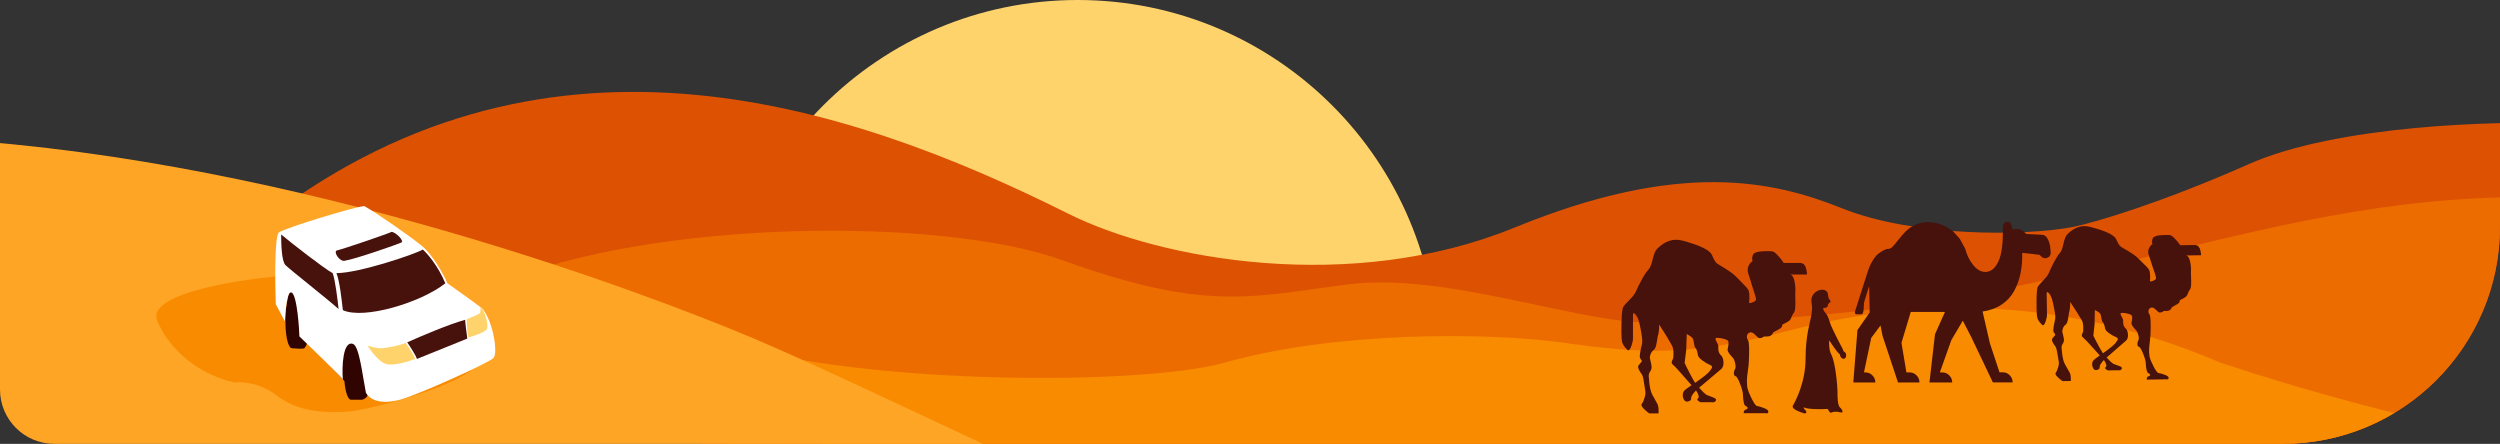
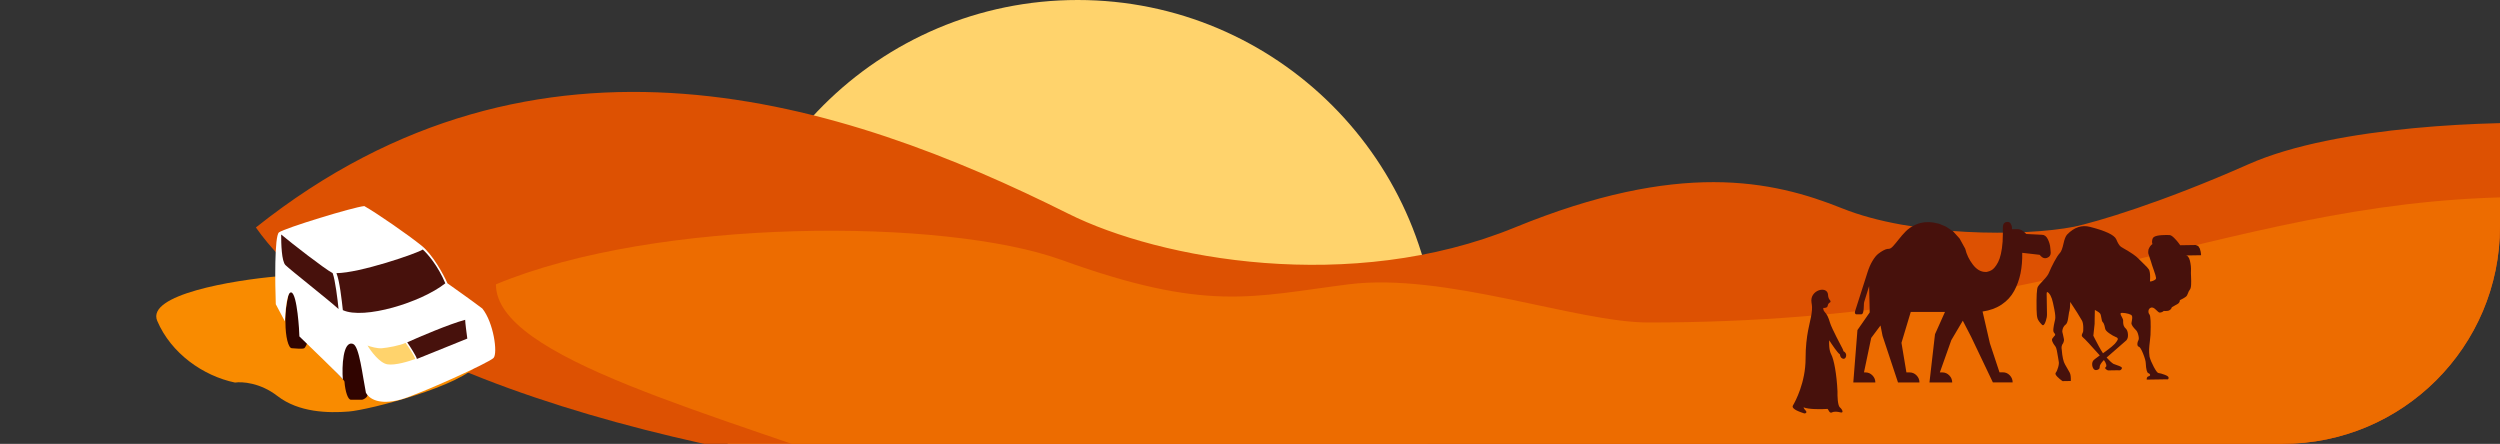
<svg xmlns="http://www.w3.org/2000/svg" width="1104" height="196" viewBox="0 0 1104 196" fill="none">
  <rect x="0" y="0" width="1104" height="196" fill="#333333" stroke="none" />
  <g clip-path="url(#clip0_250_16831)">
    <circle cx="475.919" cy="158.919" r="158.919" fill="#FFD36C" />
    <path d="M668.952 100.448C596.489 130.107 512.23 114.604 471.785 94.382C372.154 44.566 238 1 113 100.448C163.591 172.738 340.259 209.771 455.5 216.015L1132 231.5V54.5C1101.83 53.333 1031.8 55.3 993 72.5C954.2 89.7 925.5 98.074 916 100.111C893.756 104.493 844.548 104.493 813.541 92.022C782.533 79.552 741.415 70.789 668.952 100.448Z" fill="#DD5102" />
    <path d="M468.752 114.778C417.253 96.174 290 96 219 125.564C219 158.186 313.471 181.915 402.404 214.419H1136V87.419C995.035 81.389 921 142.416 727.933 142.416C696.252 142.416 637.944 120.171 595.478 125.564C553.011 130.956 533.126 138.034 468.752 114.778Z" fill="#ED6C00" />
-     <path d="M540.878 160.128C501.782 171.183 361.5 170 308 146.647C301.913 175.053 420.566 221.973 476.021 256.073H1114V193.073C1073.6 189.073 1008.17 169.443 980.5 160.128C897.5 124.573 828.707 135.862 787.252 146.647C745.796 157.432 724.226 156.084 690.522 151.365C656.819 146.647 589.748 146.31 540.878 160.128Z" fill="#F98B00" />
-     <path d="M333.263 149.656C286.078 129.703 131.5 71 -22 61.5L-0.5 249.082H565.818C533.126 246.385 392.244 174.596 333.263 149.656Z" fill="#FFA526" />
    <path d="M122.5 174.864C114.919 168.989 106.865 168.468 103.785 168.941C89.808 166.027 75.594 156.149 69.434 141.697C64.506 130.137 102.758 123.772 122.5 122.034C154.403 131.511 216.835 152.453 211.339 160.413C204.469 170.363 163.011 181.023 154.009 181.734C145.006 182.445 131.977 182.208 122.5 174.864Z" fill="#F98B00" />
    <path d="M126.054 142.408C126.054 148.688 127.327 153.779 128.897 153.779C130.476 153.937 133.777 154.159 134.346 153.779C134.914 153.4 135.688 151.568 136.004 150.7L151.403 167.52C151.607 167.673 151.836 167.983 152.113 168.468C152.471 173.109 153.678 176.522 154.956 176.522H159.931C160.563 176.364 161.921 175.764 162.3 174.627C162.774 173.206 167.749 152.832 159.931 149.752C153.677 147.288 136.004 134.038 127.949 127.72C127.16 130.563 125.675 138.049 126.054 142.408Z" fill="#300400" />
    <path d="M125.817 141.934L121.79 134.353C121.474 125.825 121.126 104.124 123.211 102.608C125.817 100.713 155.904 91.474 160.879 91C166.327 94.08 180.068 103.556 186.227 108.531C191.155 112.511 195.861 121.245 197.599 125.114C201.073 127.562 209.018 133.216 212.997 136.249C217.972 142.408 219.868 155.912 217.972 158.044C216.077 160.176 185.517 173.916 177.462 176.285C169.407 178.654 163.722 177.233 161.589 173.442C160.073 165.862 158.689 152.91 155.904 151.884C151.403 150.226 150.929 162.071 151.403 167.52C149.318 165.056 137.741 153.858 132.213 148.568C132.213 146.672 131.266 129.852 128.66 129.141C126.575 128.573 125.975 138.697 125.817 141.934Z" fill="white" />
    <path d="M184.095 158.518C183.906 157.38 181.174 153.148 179.831 151.174C185.438 148.647 198.404 143.119 205.417 141.224C205.417 142.361 206.048 147.225 206.364 149.515L184.095 158.518Z" fill="#47110C" />
    <path d="M151.403 136.959C150.929 132.695 149.981 123.93 148.56 120.613C158.747 120.613 184.237 111.895 186.701 110.189C188.675 111.927 193.429 117.344 196.651 125.114C185.848 133.643 160.642 141.224 151.403 136.959Z" fill="#47110C" />
    <path d="M146.901 120.613C148.039 123.645 149.113 132.458 149.507 136.486C145.717 132.932 128.186 119.192 126.054 117.059C124.348 115.354 124.159 107.662 124.159 103.556C128.976 107.583 143.301 118.718 146.901 120.613Z" fill="#47110C" />
-     <path d="M152.113 115.164C149.981 115.484 147.375 111.611 148.56 110.663C151.64 109.952 171.776 103.082 172.961 102.371C174.856 102.608 178.647 106.399 177.225 107.109C175.804 107.82 156.851 114.453 152.113 115.164Z" fill="#47110C" />
    <path d="M183.385 158.518C182.816 156.812 180.305 153.069 179.12 151.41C176.515 152.595 171.303 153.543 168.697 153.779C166.612 153.969 163.564 153.069 162.3 152.595C163.801 155.122 167.654 160.318 171.066 160.887C174.477 161.455 180.7 159.544 183.385 158.518Z" fill="#FFD36C" />
-     <path d="M206.838 149.041C206.27 146.957 206.127 142.803 206.127 140.987C207.865 140.276 211.434 138.76 211.813 138.381C212.287 137.907 212.287 136.249 212.05 135.538C213.945 136.486 216.077 143.83 214.893 145.488C213.945 146.815 209.128 148.41 206.838 149.041Z" fill="#FFD36C" />
    <path d="M823.788 164.458C824.982 164.458 826.009 164.898 826.868 165.778C827.727 166.659 828.156 167.7 828.156 168.903H818.416L820.25 145.753L825.666 137.963L825.404 126.344L823.22 133.386C823.133 133.65 823.082 134.266 823.067 135.234C823.053 136.202 822.965 137.039 822.805 137.743C822.645 138.447 822.361 138.799 821.954 138.799H819.726C819.493 138.799 819.318 138.667 819.202 138.403C819.085 138.139 819.085 137.816 819.202 137.435L824.662 120.358C825.273 118.392 826.009 116.69 826.868 115.253C827.727 113.815 828.564 112.773 829.379 112.128C830.194 111.482 830.966 110.969 831.694 110.587C832.422 110.206 833.005 109.986 833.441 109.927L834.097 109.883C834.65 109.883 835.29 109.48 836.018 108.673C836.746 107.866 837.562 106.883 838.465 105.724C839.367 104.565 840.379 103.406 841.5 102.247C842.621 101.088 844.041 100.105 845.759 99.298C847.477 98.492 849.341 98.088 851.35 98.088H852.027L853.752 98.264L856.308 98.814L859.278 100.047L862.445 102.115L865.371 105.35L867.861 109.883C868.443 112.377 869.564 114.703 871.224 116.859C872.884 119.016 874.748 120.094 876.815 120.094C877.019 120.094 877.216 120.087 877.405 120.072C877.594 120.057 877.973 119.947 878.541 119.742C879.108 119.536 879.618 119.25 880.069 118.884C880.521 118.517 881.03 117.915 881.598 117.079C882.166 116.243 882.647 115.26 883.04 114.13C883.433 113.001 883.768 111.512 884.044 109.663C884.321 107.815 884.459 105.731 884.459 103.413V100.553C884.459 98.851 885.158 98 886.556 98C887.167 98 887.633 98.271 887.954 98.814C888.274 99.357 888.449 99.892 888.478 100.421V101.213C888.856 101.213 889.279 101.206 889.744 101.191C890.21 101.176 890.538 101.169 890.727 101.169C890.917 101.169 891.142 101.184 891.404 101.213C891.666 101.242 891.943 101.316 892.234 101.433C893.02 101.697 893.865 102.328 894.768 103.325L901.713 103.678C902.819 103.678 903.693 104.338 904.333 105.658C904.974 106.978 905.338 108.284 905.425 109.575L905.6 111.556C905.6 112.407 905.316 113.037 904.748 113.448C904.181 113.859 903.605 114.05 903.023 114.02C902.295 114.02 901.523 113.522 900.708 112.524L893.02 111.644C893.079 114.93 892.824 117.959 892.256 120.732C891.688 123.505 890.749 126.094 889.439 128.5C888.128 130.906 886.294 132.901 883.935 134.486C881.576 136.07 878.766 137.097 875.505 137.567L878.737 151.607L882.974 164.414H884.459C885.653 164.414 886.672 164.854 887.517 165.734C888.361 166.615 888.783 167.656 888.783 168.859H880.048L870.438 148.702L866.769 141.616L861.702 150.198L856.635 164.458H857.727C858.921 164.458 859.948 164.898 860.807 165.778C861.666 166.659 862.095 167.7 862.095 168.903H852.049L854.495 147.601L858.907 137.743H843.793L839.688 151.386L841.872 164.458H843.269C844.463 164.458 845.49 164.898 846.349 165.778C847.208 166.659 847.637 167.7 847.637 168.903H838.159L831.345 148.35L830.427 143.728L826.322 149.23L823.133 164.458H823.788Z" fill="#47110C" />
-     <path d="M716 146.777C716 148.907 716.133 150.411 716.4 151.29C716.667 152.168 717.387 153.22 718.56 154.444C719.201 155.083 719.841 154.471 720.481 152.607C720.907 151.383 721.121 150.291 721.121 149.333V139.109C721.121 138.098 721.494 138.018 722.241 138.87C722.828 139.562 723.308 140.494 723.681 141.665C724.001 142.73 724.375 144.474 724.801 146.897C725.228 149.319 725.335 150.983 725.121 151.889C725.068 152.048 724.961 152.488 724.801 153.206C724.641 153.925 724.521 154.471 724.441 154.844C724.361 155.216 724.281 155.696 724.201 156.281C724.121 156.867 724.108 157.346 724.161 157.719C724.215 158.092 724.348 158.385 724.561 158.598C724.828 158.917 724.975 159.17 725.001 159.356C725.028 159.543 725.001 159.689 724.921 159.796C724.841 159.902 724.668 160.089 724.401 160.355C724.135 160.621 723.921 160.887 723.761 161.153C723.601 161.313 723.495 161.5 723.441 161.713C723.388 161.926 723.388 162.138 723.441 162.351C723.495 162.564 723.548 162.751 723.601 162.911C723.655 163.07 723.748 163.27 723.881 163.51C724.015 163.749 724.121 163.949 724.201 164.109C724.281 164.268 724.428 164.481 724.641 164.748C724.855 165.014 724.988 165.2 725.041 165.307C725.308 165.679 725.535 166.358 725.722 167.343C725.908 168.328 726.082 169.407 726.242 170.578C726.402 171.749 726.508 172.468 726.562 172.735C726.722 173.427 726.615 174.399 726.242 175.65C725.868 176.901 725.442 177.82 724.961 178.405C724.801 178.672 724.801 178.964 724.961 179.284C725.121 179.603 725.388 179.963 725.762 180.362C726.135 180.761 726.508 181.121 726.882 181.44C727.255 181.76 727.588 182.026 727.882 182.239L728.322 182.559H732.403C732.509 180.588 732.349 179.204 731.922 178.405C731.869 178.299 731.122 176.941 729.682 174.332C728.882 172.948 728.375 170.498 728.162 166.984C728.055 166.451 728.042 165.919 728.122 165.387C728.202 164.854 728.482 164.268 728.962 163.629C729.282 162.99 729.402 162.351 729.322 161.713C729.242 161.074 729.095 160.328 728.882 159.476C728.669 158.624 728.562 158.065 728.562 157.799C728.722 156.308 729.335 155.19 730.402 154.444C730.936 154.018 731.336 152.953 731.602 151.25C731.869 149.546 732.029 148.614 732.083 148.454C732.456 147.496 732.669 145.792 732.723 143.342C735.39 147.496 737.283 150.611 738.403 152.687C738.777 153.379 738.977 154.471 739.004 155.962C739.03 157.453 738.937 158.331 738.724 158.598C738.724 158.651 738.67 158.771 738.564 158.957C738.457 159.143 738.39 159.276 738.363 159.356C738.337 159.436 738.297 159.569 738.243 159.756C738.19 159.942 738.177 160.089 738.203 160.195C738.23 160.301 738.297 160.448 738.403 160.634C738.51 160.821 738.67 160.994 738.884 161.153C739.524 161.633 742.217 164.614 746.965 170.099C744.884 171.537 743.764 172.415 743.604 172.735C743.231 173.32 743.071 173.999 743.124 174.771C743.178 175.543 743.418 176.222 743.844 176.808C744.271 177.34 744.871 177.487 745.645 177.247C746.418 177.008 746.805 176.595 746.805 176.009C746.751 175.104 747.472 173.906 748.965 172.415C749.499 173.161 749.859 173.879 750.045 174.572C750.232 175.264 750.139 175.743 749.765 176.009C749.499 176.169 749.445 176.382 749.605 176.648C749.765 176.914 750.005 177.127 750.325 177.287L750.885 177.607H755.846C756.806 177.82 757.446 177.553 757.766 176.808C757.926 176.488 757.793 176.196 757.366 175.929C756.94 175.663 756.3 175.384 755.446 175.091C754.593 174.798 754.006 174.572 753.686 174.412C752.886 173.933 751.766 172.868 750.325 171.217C751.125 170.525 752.859 169.061 755.526 166.824C758.193 164.588 759.767 163.257 760.247 162.831C760.887 162.138 761.167 161.14 761.087 159.836C761.007 158.531 760.647 157.559 760.007 156.92C759.793 156.761 759.607 156.548 759.447 156.281C759.287 156.015 759.167 155.789 759.087 155.602C759.007 155.416 758.94 155.163 758.887 154.844C758.833 154.524 758.807 154.285 758.807 154.125V152.767C758.753 152.448 758.593 152.022 758.327 151.489L757.646 150.131L757.606 149.333C757.926 149.12 758.7 149.12 759.927 149.333C761.154 149.546 762.087 149.839 762.727 150.211C763.101 150.424 763.301 150.797 763.327 151.329C763.354 151.862 763.287 152.474 763.127 153.166C762.967 153.859 762.887 154.285 762.887 154.444C762.941 155.243 763.661 156.361 765.048 157.799C765.528 158.225 765.914 159.05 766.208 160.275C766.501 161.5 766.514 162.351 766.248 162.831C766.034 163.203 765.874 163.616 765.768 164.069C765.661 164.521 765.648 164.947 765.728 165.347C765.808 165.746 766.034 165.999 766.408 166.105C766.941 166.265 767.621 167.423 768.448 169.58C769.275 171.736 769.688 173.347 769.688 174.412C769.795 177.394 770.195 179.018 770.888 179.284C771.369 179.444 771.649 179.71 771.729 180.083C771.809 180.455 771.529 180.722 770.888 180.881C770.302 181.041 770.008 181.573 770.008 182.479H779.93C779.983 182.532 780.077 182.559 780.21 182.559C780.343 182.559 780.49 182.505 780.65 182.399C780.81 182.292 780.89 182.053 780.89 181.68C780.89 181.201 780.25 180.708 778.97 180.202C777.69 179.697 776.649 179.39 775.849 179.284C775.369 179.177 774.636 178.166 773.649 176.249C772.662 174.332 771.982 172.628 771.609 171.137C771.449 169.7 771.395 168.488 771.449 167.503C771.502 166.518 771.649 165.187 771.889 163.51C772.129 161.832 772.249 160.781 772.249 160.355C772.569 154.444 772.462 151.063 771.929 150.211C771.502 149.732 771.342 149.106 771.449 148.334C771.555 147.562 772.009 147.043 772.809 146.777C773.502 146.617 774.289 147.003 775.169 147.935C776.049 148.867 776.649 149.333 776.969 149.333C777.343 149.333 777.703 149.266 778.05 149.133C778.396 149 778.65 148.853 778.81 148.694L779.05 148.534C779.423 148.641 780.09 148.641 781.05 148.534C781.477 148.481 781.863 148.308 782.21 148.015C782.557 147.722 782.784 147.442 782.89 147.176L783.05 146.777C784.384 146.085 785.397 145.526 786.091 145.1C786.411 144.887 786.651 144.634 786.811 144.341C786.971 144.048 787.051 143.822 787.051 143.662V143.342C788.278 142.81 789.291 142.251 790.091 141.665C790.518 141.346 790.865 140.8 791.132 140.028C791.398 139.256 791.718 138.657 792.092 138.231C792.465 137.805 792.692 137.006 792.772 135.835C792.852 134.663 792.865 133.332 792.812 131.841C792.758 130.35 792.758 129.365 792.812 128.886C792.919 127.289 792.772 125.611 792.372 123.854C791.972 122.097 791.265 121.219 790.251 121.219H797.933V120.699L797.773 119.461L797.373 117.904L796.612 116.666L795.372 116.107H787.691C787.424 115.734 787.104 115.282 786.731 114.749C786.358 114.217 785.717 113.471 784.811 112.513C783.904 111.554 783.157 111.048 782.57 110.995C781.717 110.889 780.41 110.875 778.65 110.955C776.889 111.035 775.636 111.288 774.889 111.714C774.409 111.98 774.089 112.406 773.929 112.992C773.769 113.578 773.716 114.11 773.769 114.589L773.929 115.308C773.129 115.787 772.462 116.666 771.929 117.944C771.769 118.849 771.729 119.515 771.809 119.941C771.889 120.367 772.102 121.059 772.449 122.017C772.795 122.976 773.022 123.695 773.129 124.174C773.289 124.866 773.716 126.237 774.409 128.287C775.102 130.337 775.449 131.602 775.449 132.081C775.503 132.507 775.262 132.866 774.729 133.159C774.196 133.452 773.689 133.652 773.209 133.758L772.409 133.838C772.622 131.495 772.569 129.738 772.249 128.567C772.142 128.087 771.755 127.475 771.089 126.73C770.422 125.984 769.635 125.172 768.728 124.294C767.821 123.415 767.208 122.789 766.888 122.417C765.768 121.139 763.261 119.355 759.367 117.065C758.993 116.852 758.673 116.653 758.407 116.466C758.14 116.28 757.94 116.107 757.806 115.947C757.673 115.787 757.513 115.561 757.326 115.268C757.14 114.975 757.006 114.762 756.926 114.629C756.846 114.496 756.7 114.19 756.486 113.711C756.273 113.232 756.113 112.859 756.006 112.593C755.046 110.463 750.752 108.36 743.124 106.283C739.07 105.165 735.283 106.363 731.762 109.877C731.016 110.622 730.376 112.14 729.842 114.43C729.309 116.719 728.722 118.21 728.082 118.902C727.175 119.861 726.175 121.338 725.081 123.335C723.988 125.332 723.121 127.076 722.481 128.567C722.108 129.578 721.148 130.856 719.601 132.4C718.054 133.944 717.12 135.009 716.8 135.595C716.267 136.5 716 140.228 716 146.777ZM747.445 149.333C747.712 149.705 747.912 150.438 748.045 151.529C748.178 152.621 748.378 153.3 748.645 153.566C748.805 153.726 748.938 153.899 749.045 154.085C749.152 154.271 749.245 154.498 749.325 154.764C749.405 155.03 749.472 155.243 749.525 155.403C749.579 155.563 749.632 155.815 749.685 156.162C749.739 156.508 749.792 156.761 749.845 156.92C749.952 157.559 750.605 158.318 751.806 159.197C753.006 160.075 754.113 160.727 755.126 161.153C755.339 161.207 755.513 161.287 755.646 161.393C755.779 161.5 755.873 161.619 755.926 161.752C755.98 161.886 756.02 161.992 756.046 162.072C756.073 162.152 756.046 162.272 755.966 162.431C755.886 162.591 755.819 162.711 755.766 162.791C755.713 162.871 755.619 163.017 755.486 163.23C755.353 163.443 755.259 163.576 755.206 163.629C754.513 164.694 752.299 166.505 748.565 169.061C747.978 168.155 747.298 166.971 746.525 165.506C745.751 164.042 745.125 162.804 744.644 161.792L743.924 160.275C744.298 157.293 744.538 155.35 744.644 154.444C744.644 154.125 744.671 153.127 744.724 151.449C744.778 149.772 744.831 148.454 744.884 147.496C746.165 148.188 747.018 148.8 747.445 149.333Z" fill="#47110C" />
    <path d="M899.351 136.621C899.381 138.517 899.521 139.855 899.771 140.633C900.021 141.411 900.677 142.338 901.74 143.411C902.319 143.971 902.881 143.417 903.425 141.749C903.788 140.652 903.963 139.677 903.949 138.824L903.805 129.722C903.79 128.822 904.122 128.745 904.799 129.493C905.332 130.101 905.773 130.924 906.122 131.962C906.422 132.905 906.779 134.452 907.194 136.603C907.608 138.754 907.727 140.234 907.549 141.043C907.504 141.186 907.415 141.579 907.283 142.221C907.15 142.863 907.051 143.351 906.985 143.684C906.919 144.017 906.855 144.444 906.792 144.967C906.729 145.49 906.723 145.916 906.776 146.247C906.829 146.579 906.952 146.837 907.145 147.024C907.387 147.305 907.522 147.528 907.548 147.693C907.574 147.859 907.553 147.99 907.483 148.086C907.413 148.181 907.261 148.35 907.027 148.591C906.794 148.831 906.607 149.072 906.468 149.311C906.328 149.455 906.236 149.623 906.191 149.813C906.147 150.003 906.15 150.193 906.2 150.382C906.251 150.571 906.301 150.736 906.351 150.877C906.4 151.019 906.486 151.195 906.609 151.407C906.731 151.618 906.829 151.794 906.902 151.936C906.976 152.077 907.109 152.264 907.303 152.498C907.497 152.732 907.619 152.896 907.668 152.99C907.911 153.318 908.122 153.92 908.302 154.794C908.483 155.668 908.652 156.626 908.811 157.666C908.971 158.707 909.076 159.346 909.127 159.582C909.279 160.196 909.198 161.063 908.883 162.182C908.568 163.301 908.201 164.125 907.781 164.653C907.643 164.892 907.647 165.153 907.794 165.435C907.941 165.717 908.184 166.034 908.522 166.384C908.86 166.734 909.198 167.049 909.535 167.328C909.872 167.607 910.173 167.84 910.437 168.025L910.834 168.303L914.47 168.246C914.537 166.49 914.375 165.26 913.983 164.555C913.934 164.461 913.25 163.262 911.93 160.96C911.197 159.739 910.711 157.565 910.471 154.439C910.369 153.967 910.349 153.493 910.413 153.018C910.477 152.543 910.718 152.017 911.137 151.442C911.413 150.868 911.511 150.298 911.431 149.73C911.35 149.162 911.209 148.501 911.007 147.745C910.805 146.99 910.702 146.493 910.698 146.256C910.82 144.927 911.35 143.923 912.29 143.244C912.759 142.857 913.101 141.903 913.314 140.383C913.528 138.862 913.657 138.03 913.702 137.887C914.022 137.028 914.188 135.508 914.201 133.327C916.635 136.987 918.366 139.733 919.394 141.566C919.736 142.177 919.93 143.146 919.975 144.473C920.019 145.8 919.949 146.584 919.762 146.824C919.763 146.871 919.717 146.979 919.625 147.146C919.532 147.313 919.475 147.433 919.452 147.504C919.43 147.576 919.396 147.695 919.351 147.862C919.306 148.028 919.296 148.159 919.322 148.253C919.347 148.348 919.408 148.477 919.506 148.642C919.604 148.806 919.749 148.958 919.941 149.097C920.518 149.515 922.96 152.131 927.267 156.947C925.434 158.256 924.449 159.054 924.31 159.341C923.986 159.868 923.853 160.474 923.912 161.161C923.97 161.848 924.193 162.449 924.582 162.964C924.97 163.432 925.506 163.554 926.192 163.33C926.878 163.105 927.216 162.732 927.208 162.211C927.148 161.406 927.772 160.329 929.082 158.981C929.568 159.637 929.899 160.272 930.075 160.885C930.251 161.499 930.175 161.927 929.846 162.169C929.61 162.315 929.566 162.506 929.712 162.74C929.858 162.975 930.075 163.161 930.363 163.299L930.866 163.575L935.286 163.505C936.144 163.681 936.711 163.435 936.985 162.767C937.123 162.48 937 162.222 936.616 161.991C936.233 161.76 935.658 161.52 934.894 161.271C934.129 161.022 933.603 160.829 933.316 160.692C932.596 160.276 931.583 159.344 930.277 157.895C930.98 157.267 932.504 155.939 934.848 153.91C937.193 151.882 938.576 150.674 938.998 150.288C939.558 149.663 939.793 148.77 939.704 147.61C939.614 146.449 939.28 145.589 938.7 145.03C938.508 144.89 938.339 144.703 938.192 144.469C938.046 144.234 937.936 144.034 937.862 143.869C937.788 143.704 937.725 143.48 937.673 143.197C937.621 142.913 937.594 142.7 937.591 142.558L937.572 141.349C937.52 141.065 937.372 140.688 937.127 140.218L936.501 139.019L936.454 138.308C936.737 138.114 937.426 138.103 938.522 138.275C939.618 138.448 940.454 138.695 941.029 139.018C941.365 139.202 941.548 139.531 941.58 140.005C941.611 140.479 941.56 141.025 941.427 141.643C941.294 142.262 941.229 142.642 941.231 142.784C941.29 143.495 941.948 144.48 943.204 145.74C943.637 146.113 943.993 146.842 944.272 147.928C944.551 149.015 944.575 149.773 944.344 150.203C944.159 150.538 944.022 150.908 943.934 151.312C943.845 151.717 943.839 152.096 943.916 152.451C943.993 152.805 944.199 153.027 944.533 153.116C945.01 153.251 945.633 154.273 946.4 156.181C947.167 158.089 947.558 159.517 947.573 160.465C947.71 163.118 948.089 164.559 948.711 164.786C949.141 164.921 949.394 165.154 949.471 165.485C949.547 165.816 949.301 166.057 948.733 166.208C948.213 166.359 947.959 166.837 947.972 167.643L956.811 167.502C956.859 167.549 956.943 167.571 957.062 167.57C957.181 167.568 957.31 167.518 957.452 167.421C957.593 167.324 957.661 167.11 957.655 166.778C957.648 166.351 957.071 165.922 955.924 165.489C954.776 165.057 953.845 164.799 953.13 164.716C952.701 164.628 952.034 163.737 951.127 162.045C950.221 160.352 949.591 158.845 949.237 157.523C949.074 156.245 949.01 155.167 949.043 154.29C949.077 153.412 949.189 152.225 949.379 150.728C949.569 149.231 949.661 148.293 949.655 147.914C949.857 142.648 949.714 139.639 949.227 138.888C948.84 138.467 948.688 137.913 948.773 137.224C948.857 136.535 949.253 136.066 949.962 135.818C950.578 135.666 951.284 135.998 952.082 136.815C952.879 137.633 953.42 138.039 953.705 138.034C954.038 138.029 954.358 137.965 954.665 137.841C954.972 137.718 955.195 137.584 955.336 137.44L955.547 137.294C955.881 137.383 956.476 137.374 957.329 137.266C957.709 137.212 958.051 137.053 958.356 136.787C958.66 136.521 958.858 136.269 958.95 136.031L959.087 135.673C960.265 135.038 961.16 134.526 961.772 134.137C962.054 133.943 962.264 133.714 962.403 133.451C962.541 133.188 962.609 132.985 962.607 132.843L962.602 132.559C963.688 132.067 964.583 131.555 965.287 131.023C965.663 130.732 965.964 130.241 966.191 129.55C966.418 128.859 966.694 128.321 967.021 127.937C967.348 127.552 967.538 126.838 967.593 125.794C967.648 124.75 967.641 123.564 967.572 122.238C967.504 120.911 967.49 120.034 967.531 119.607C967.603 118.183 967.449 116.692 967.067 115.133C966.686 113.574 966.044 112.802 965.141 112.817L971.984 112.708L971.977 112.246L971.817 111.146L971.439 109.765L970.744 108.674L969.631 108.193L962.788 108.302C962.545 107.974 962.253 107.575 961.913 107.107C961.573 106.638 960.992 105.983 960.171 105.143C959.349 104.302 958.677 103.863 958.153 103.823C957.391 103.741 956.227 103.747 954.66 103.843C953.093 103.939 951.98 104.182 951.32 104.572C950.896 104.816 950.617 105.2 950.483 105.723C950.349 106.247 950.309 106.722 950.363 107.148L950.516 107.785C949.81 108.223 949.228 109.015 948.771 110.16C948.641 110.968 948.615 111.562 948.692 111.94C948.769 112.318 948.969 112.931 949.292 113.779C949.614 114.628 949.826 115.265 949.928 115.69C950.08 116.304 950.48 117.518 951.127 119.334C951.774 121.149 952.1 122.27 952.107 122.697C952.161 123.075 951.952 123.398 951.481 123.667C951.01 123.935 950.561 124.12 950.135 124.222L949.423 124.304C949.58 122.215 949.508 120.651 949.206 119.613C949.104 119.188 948.751 118.648 948.146 117.994C947.542 117.34 946.829 116.628 946.009 115.859C945.189 115.089 944.633 114.541 944.343 114.214C943.327 113.092 941.068 111.539 937.567 109.556C937.231 109.371 936.943 109.198 936.703 109.036C936.463 108.874 936.282 108.723 936.161 108.582C936.04 108.442 935.894 108.243 935.724 107.985C935.553 107.727 935.431 107.539 935.358 107.421C935.285 107.304 935.15 107.034 934.953 106.61C934.756 106.186 934.608 105.857 934.51 105.621C933.624 103.739 929.769 101.927 922.944 100.186C919.316 99.248 915.959 100.368 912.872 103.546C912.217 104.221 911.669 105.581 911.226 107.627C910.783 109.673 910.281 111.008 909.721 111.634C908.926 112.5 908.056 113.829 907.11 115.623C906.164 117.416 905.417 118.98 904.867 120.317C904.549 121.223 903.712 122.374 902.355 123.771C900.999 125.167 900.182 126.129 899.906 126.655C899.443 127.468 899.258 130.79 899.351 136.621ZM927.401 138.452C927.644 138.78 927.833 139.429 927.967 140.399C928.101 141.369 928.289 141.97 928.531 142.204C928.675 142.344 928.797 142.496 928.894 142.66C928.992 142.825 929.078 143.025 929.153 143.261C929.228 143.497 929.291 143.685 929.341 143.827C929.39 143.968 929.441 144.193 929.494 144.5C929.546 144.807 929.597 145.032 929.647 145.173C929.751 145.741 930.344 146.407 931.426 147.172C932.507 147.937 933.503 148.502 934.412 148.867C934.603 148.912 934.758 148.98 934.878 149.073C934.999 149.166 935.084 149.272 935.133 149.389C935.182 149.507 935.22 149.601 935.244 149.672C935.269 149.743 935.247 149.85 935.178 149.993C935.109 150.136 935.052 150.244 935.005 150.316C934.959 150.388 934.878 150.519 934.762 150.711C934.646 150.902 934.565 151.022 934.518 151.07C933.915 152.028 931.969 153.671 928.678 156C928.143 155.202 927.52 154.157 926.81 152.864C926.1 151.572 925.525 150.478 925.083 149.584L924.42 148.243C924.71 145.584 924.896 143.85 924.979 143.042C924.974 142.758 924.984 141.869 925.008 140.375C925.032 138.881 925.06 137.707 925.094 136.853C926.245 137.451 927.014 137.984 927.401 138.452Z" fill="#47110C" />
    <path d="M807.957 132.357C807.54 131.944 807.261 130.865 807.261 130.119C806.913 125.986 799.084 128.052 799.954 133.563C800.171 134.94 800.371 135.836 799.954 138.729C799.432 142.345 797.344 147.856 797.344 158.36C797.344 168.864 792.82 177.302 791.776 179.024C790.732 180.746 795.604 182.124 796.474 182.468C797.344 182.812 798.214 182.124 797.344 181.263C796.648 180.574 796.474 180.057 796.474 179.885C798.701 180.849 804.477 180.746 807.087 180.574C807.609 181.263 807.957 182.64 809.001 182.124C810.045 181.607 811.437 181.779 812.829 182.124C814.221 182.468 813.699 180.918 812.481 179.885C811.506 179.059 811.379 174.834 811.437 172.825C811.089 165.248 809.871 158.704 808.653 156.466C807.679 154.675 807.667 151.587 807.783 150.266C808.943 152.103 811.506 155.915 812.481 156.466C812.655 157.327 812.829 158.015 813.699 158.36C814.569 158.704 815.265 158.015 815.265 156.81C815.265 155.846 814.453 155.26 814.047 155.088C814.047 154.973 813.977 154.606 813.699 154.055C813.351 153.366 808.827 144.928 808.131 142.517C807.435 140.107 806.739 138.729 805.869 137.868C805.173 137.179 805.115 136.318 805.173 135.974C805.753 136.031 806.948 135.939 807.087 135.113C807.261 134.079 807.783 133.735 808.131 133.563C808.479 133.391 808.479 132.874 807.957 132.357Z" fill="#47110C" />
  </g>
  <defs>
    <clipPath id="clip0_250_16831">
      <path d="M0 24C0 10.745 10.745 0 24 0H1080C1093.25 0 1104 10.745 1104 24V100C1104 153.019 1061.02 196 1008 196H24C10.745 196 0 185.255 0 172V24Z" fill="white" />
    </clipPath>
  </defs>
</svg>